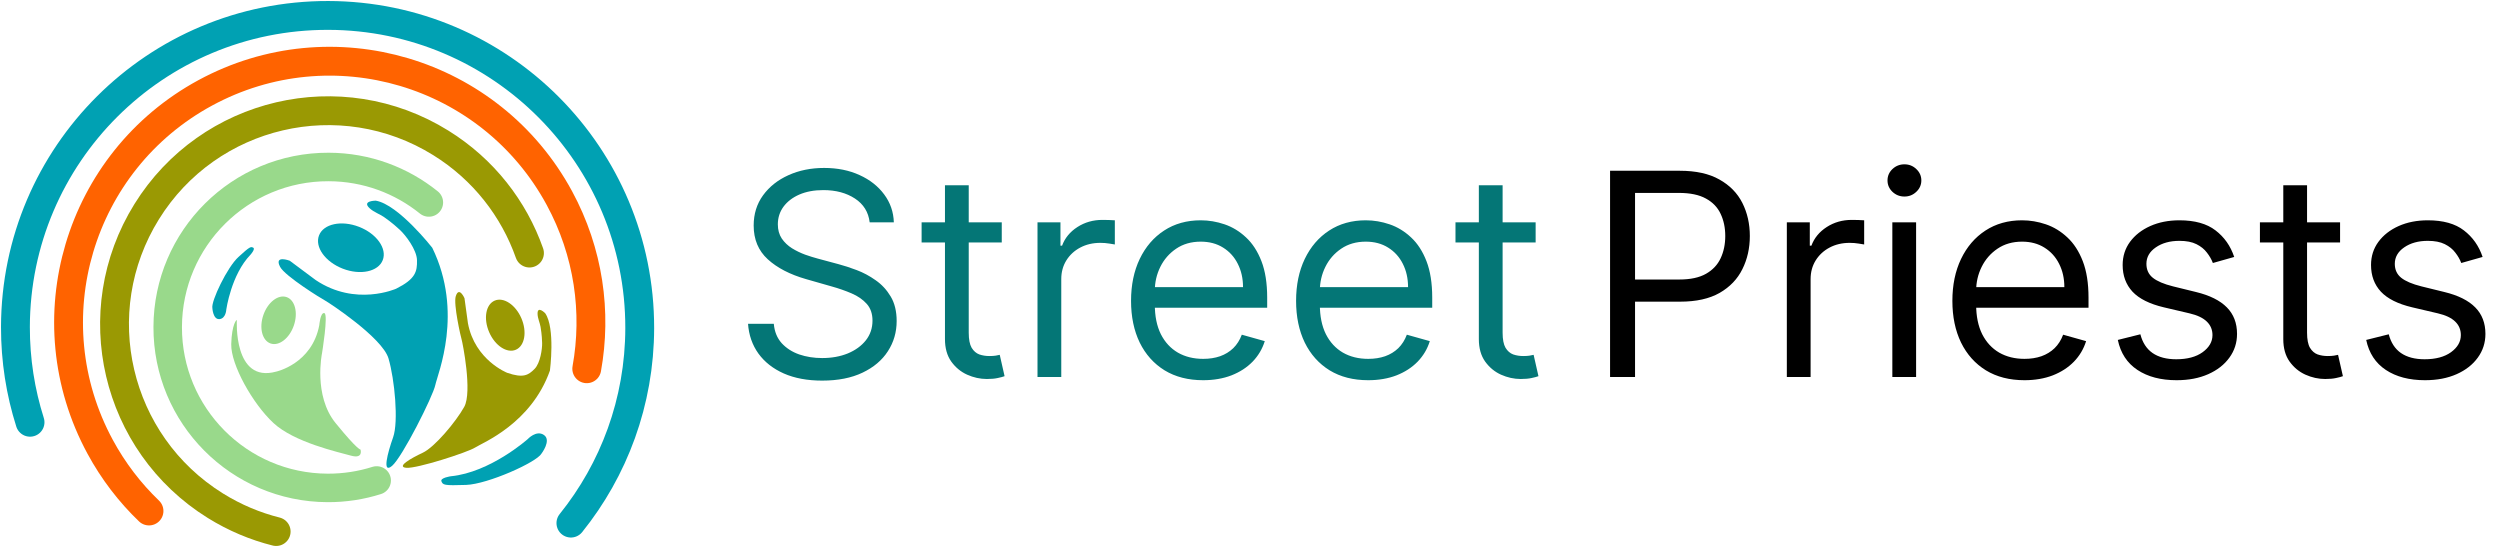
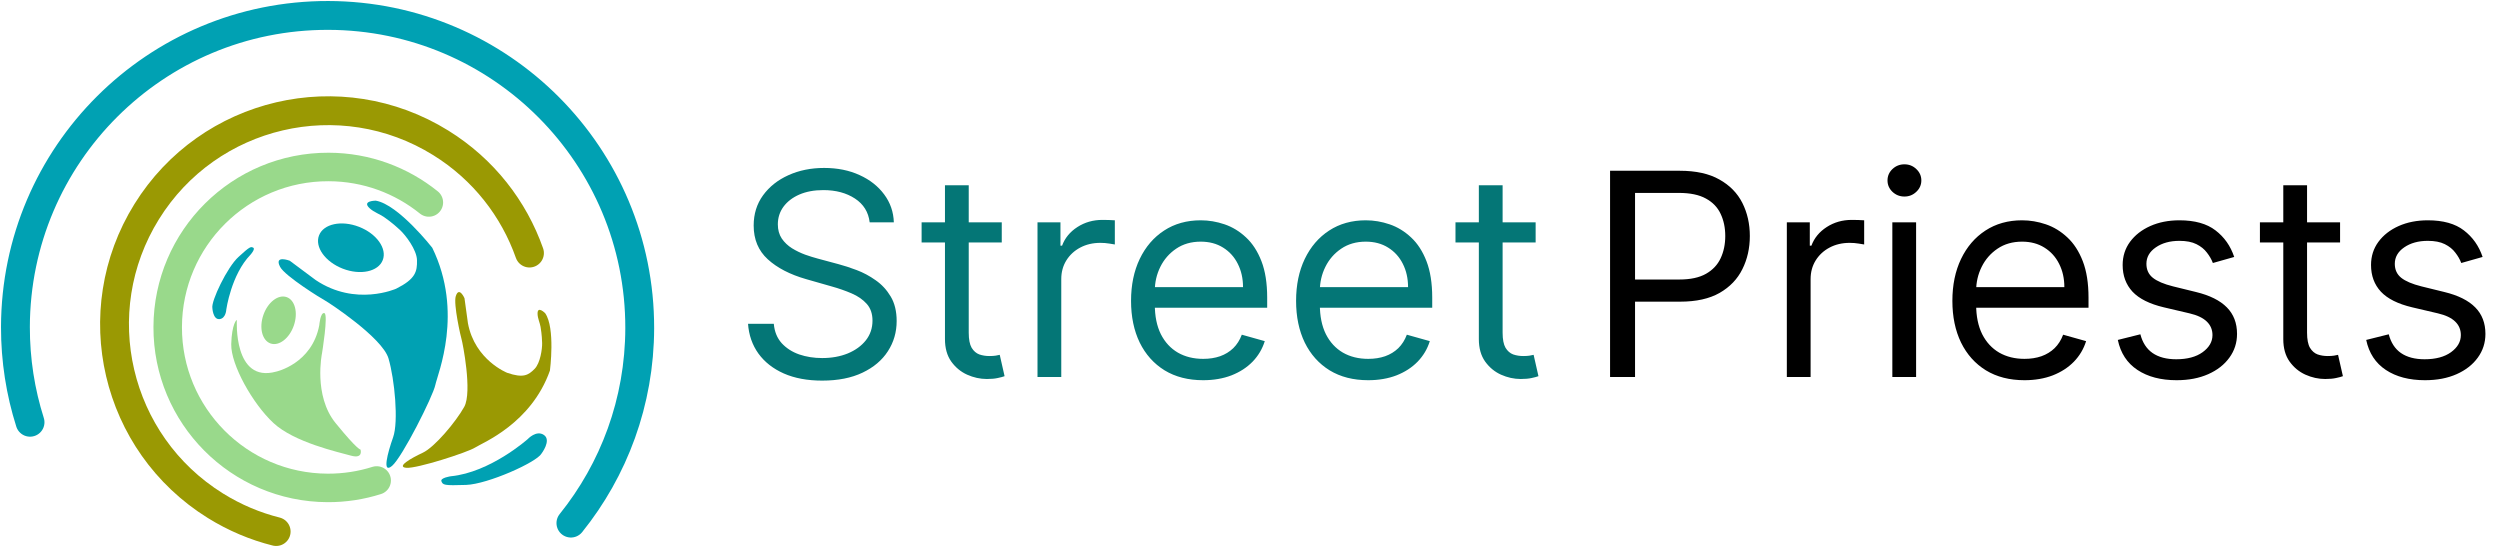
<svg xmlns="http://www.w3.org/2000/svg" width="1134" height="248" viewBox="0 0 1134 248" fill="none">
  <path d="M394.483 100.844C393.935 96.215 391.712 92.622 387.815 90.064C383.917 87.507 379.136 86.228 373.473 86.228C369.331 86.228 365.708 86.898 362.602 88.237C359.527 89.577 357.121 91.419 355.385 93.764C353.68 96.109 352.828 98.773 352.828 101.757C352.828 104.254 353.421 106.401 354.609 108.197C355.827 109.963 357.38 111.44 359.268 112.628C361.156 113.785 363.135 114.744 365.206 115.505C367.276 116.236 369.179 116.83 370.915 117.287L380.415 119.844C382.851 120.484 385.561 121.367 388.545 122.493C391.56 123.62 394.437 125.158 397.178 127.107C399.949 129.025 402.232 131.491 404.029 134.506C405.826 137.52 406.724 141.22 406.724 145.605C406.724 150.66 405.399 155.227 402.75 159.307C400.131 163.388 396.295 166.63 391.24 169.036C386.216 171.442 380.111 172.644 372.925 172.644C366.226 172.644 360.425 171.563 355.522 169.401C350.651 167.239 346.814 164.225 344.012 160.358C341.242 156.491 339.673 151.999 339.308 146.884H351.001C351.305 150.416 352.493 153.339 354.563 155.653C356.664 157.937 359.313 159.642 362.511 160.769C365.738 161.865 369.21 162.413 372.925 162.413C377.248 162.413 381.131 161.713 384.572 160.312C388.012 158.881 390.738 156.902 392.747 154.374C394.757 151.817 395.762 148.833 395.762 145.422C395.762 142.316 394.894 139.789 393.158 137.84C391.423 135.891 389.139 134.308 386.307 133.09C383.475 131.872 380.415 130.806 377.127 129.893L365.617 126.604C358.309 124.503 352.523 121.504 348.26 117.606C343.997 113.709 341.866 108.608 341.866 102.305C341.866 97.068 343.282 92.5 346.113 88.603C348.976 84.675 352.812 81.63 357.624 79.468C362.465 77.275 367.87 76.179 373.838 76.179C379.867 76.179 385.226 77.26 389.916 79.422C394.605 81.554 398.32 84.477 401.06 88.192C403.831 91.907 405.293 96.124 405.445 100.844H394.483ZM454.397 100.844V109.979H418.04V100.844H454.397ZM428.636 84.035H439.416V150.903C439.416 153.948 439.857 156.232 440.74 157.754C441.654 159.246 442.811 160.251 444.211 160.769C445.642 161.256 447.15 161.5 448.733 161.5C449.921 161.5 450.895 161.439 451.656 161.317C452.418 161.165 453.027 161.043 453.483 160.952L455.676 170.635C454.945 170.909 453.925 171.183 452.616 171.457C451.306 171.761 449.647 171.913 447.637 171.913C444.592 171.913 441.608 171.259 438.685 169.949C435.792 168.64 433.386 166.646 431.468 163.966C429.58 161.287 428.636 157.907 428.636 153.826V84.035ZM470.611 171V100.844H481.025V111.44H481.756C483.035 107.969 485.349 105.152 488.699 102.99C492.048 100.828 495.824 99.747 500.026 99.747C500.818 99.747 501.807 99.763 502.995 99.793C504.182 99.824 505.081 99.869 505.69 99.93V110.892C505.324 110.801 504.487 110.664 503.177 110.481C501.899 110.268 500.544 110.161 499.112 110.161C495.702 110.161 492.657 110.877 489.977 112.308C487.328 113.709 485.227 115.657 483.674 118.154C482.152 120.621 481.391 123.437 481.391 126.604V171H470.611ZM545.746 172.462C538.986 172.462 533.155 170.97 528.253 167.985C523.381 164.971 519.62 160.769 516.971 155.379C514.352 149.959 513.043 143.656 513.043 136.47C513.043 129.284 514.352 122.95 516.971 117.469C519.62 111.958 523.305 107.664 528.024 104.589C532.775 101.483 538.316 99.93 544.65 99.93C548.304 99.93 551.912 100.539 555.475 101.757C559.038 102.975 562.28 104.954 565.204 107.695C568.127 110.405 570.456 113.998 572.192 118.474C573.928 122.95 574.795 128.462 574.795 135.008V139.576H520.716V130.258H563.833C563.833 126.3 563.042 122.767 561.458 119.662C559.905 116.556 557.683 114.105 554.79 112.308C551.928 110.511 548.548 109.613 544.65 109.613C540.357 109.613 536.642 110.679 533.505 112.81C530.4 114.911 528.009 117.652 526.334 121.032C524.66 124.412 523.822 128.035 523.822 131.902V138.114C523.822 143.412 524.736 147.904 526.563 151.588C528.42 155.242 530.993 158.028 534.282 159.947C537.57 161.835 541.392 162.779 545.746 162.779C548.578 162.779 551.136 162.383 553.42 161.591C555.734 160.769 557.728 159.551 559.403 157.937C561.078 156.293 562.372 154.253 563.285 151.817L573.699 154.74C572.603 158.272 570.761 161.378 568.173 164.057C565.584 166.707 562.387 168.777 558.581 170.269C554.775 171.731 550.496 172.462 545.746 172.462ZM620.607 172.462C613.847 172.462 608.016 170.97 603.114 167.985C598.242 164.971 594.481 160.769 591.832 155.379C589.213 149.959 587.904 143.656 587.904 136.47C587.904 129.284 589.213 122.95 591.832 117.469C594.481 111.958 598.166 107.664 602.885 104.589C607.635 101.483 613.177 99.93 619.511 99.93C623.165 99.93 626.773 100.539 630.336 101.757C633.898 102.975 637.141 104.954 640.065 107.695C642.988 110.405 645.317 113.998 647.053 118.474C648.788 122.95 649.656 128.462 649.656 135.008V139.576H595.577V130.258H638.694C638.694 126.3 637.903 122.767 636.319 119.662C634.766 116.556 632.543 114.105 629.651 112.308C626.788 110.511 623.408 109.613 619.511 109.613C615.217 109.613 611.503 110.679 608.366 112.81C605.26 114.911 602.87 117.652 601.195 121.032C599.521 124.412 598.683 128.035 598.683 131.902V138.114C598.683 143.412 599.597 147.904 601.424 151.588C603.281 155.242 605.854 158.028 609.143 159.947C612.431 161.835 616.253 162.779 620.607 162.779C623.439 162.779 625.997 162.383 628.28 161.591C630.595 160.769 632.589 159.551 634.264 157.937C635.939 156.293 637.233 154.253 638.146 151.817L648.56 154.74C647.464 158.272 645.622 161.378 643.033 164.057C640.445 166.707 637.248 168.777 633.442 170.269C629.635 171.731 625.357 172.462 620.607 172.462ZM696.564 100.844V109.979H660.207V100.844H696.564ZM670.804 84.035H681.583V150.903C681.583 153.948 682.024 156.232 682.907 157.754C683.821 159.246 684.978 160.251 686.379 160.769C687.81 161.256 689.317 161.5 690.9 161.5C692.088 161.5 693.062 161.439 693.824 161.317C694.585 161.165 695.194 161.043 695.651 160.952L697.843 170.635C697.112 170.909 696.092 171.183 694.783 171.457C693.474 171.761 691.814 171.913 689.804 171.913C686.759 171.913 683.775 171.259 680.852 169.949C677.959 168.64 675.554 166.646 673.635 163.966C671.748 161.287 670.804 157.907 670.804 153.826V84.035Z" fill="#047676" />
  <path d="M13.63 191.54C9.3 177.91 6.97 163.38 7 148.31C7.16 70.11 70.67 6.85 148.87 7C227.07 7.15 290.33 70.67 290.18 148.87C290.11 182.35 278.43 213.09 258.96 237.28" stroke="#00A1B3" stroke-width="13.082" stroke-miterlimit="10" stroke-linecap="round" />
-   <path d="M67.59 231.79C58.95 223.51 51.43 213.76 45.43 202.68C14.26 145.16 35.62 73.27 93.14 42.1C150.66 10.93 222.55 32.3 253.72 89.82C267.06 114.44 270.78 141.7 266.15 167.27" stroke="#FF6300" stroke-width="13.082" stroke-miterlimit="10" stroke-linecap="round" />
  <path d="M125.27 241.11C115.78 238.73 106.49 234.85 97.73 229.41C52.28 201.18 38.31 141.45 66.54 96C94.77 50.55 154.5 36.58 199.95 64.81C219.41 76.89 233.1 94.75 240.17 114.79" stroke="#9A9903" stroke-width="13.082" stroke-miterlimit="10" stroke-linecap="round" />
  <path d="M170.86 217.94C163.85 220.16 156.38 221.35 148.63 221.32C108.43 221.19 75.94 188.5 76.07 148.3C76.2 108.1 108.89 75.61 149.09 75.74C166.3 75.79 182.1 81.82 194.53 91.84" stroke="#99D98B" stroke-width="12.929" stroke-miterlimit="10" stroke-linecap="round" />
  <path d="M173.616 117.984C175.65 112.742 170.828 105.983 162.848 102.887C154.867 99.79 146.748 101.53 144.715 106.771C142.681 112.013 147.502 118.772 155.483 121.868C163.464 124.965 171.583 123.226 173.616 117.984Z" fill="#00A1B3" />
  <path d="M179.69 130.96C179.69 130.96 161.3 139.19 143.21 127.04L131.44 118.27C131.44 118.27 124.17 115.5 127.05 121.04C129.25 125.26 145.98 135.58 147.37 136.28C148.76 136.97 173.46 153.13 176.23 162.6C179 172.07 180.85 191.23 178.31 198.38C175.77 205.53 173.23 215.23 177.85 211.31C182.47 207.39 196.4 179.76 197.47 174.6C198.51 169.61 210.4 141.74 196.08 112.39C196.08 112.39 180.73 92.76 170.45 91.02C170.45 91.02 163.91 91.02 167.68 94.48C169.59 96.24 172.23 97.1 174.22 98.48C177.93 101.05 180.69 103.62 181.53 104.41C183.98 106.7 189.04 113.26 189.15 118.03C189.27 123.22 188.46 126.57 179.69 130.96Z" fill="#00A1B3" />
-   <path d="M233.993 158.64C238.029 156.897 239.148 150.499 236.493 144.348C233.837 138.198 228.412 134.624 224.376 136.367C220.34 138.11 219.221 144.508 221.876 150.659C224.532 156.809 229.957 160.383 233.993 158.64Z" fill="#9A9903" />
  <path d="M230.09 169.12C230.09 169.12 215.41 163.39 212.26 146.64L210.69 135.26C210.69 135.26 208.24 129.69 206.74 134.34C205.59 137.88 209.02 152.87 209.4 154.03C209.78 155.19 214.33 177.82 210.57 184.56C206.82 191.3 197.15 202.85 191.77 205.36C186.39 207.87 179.59 211.78 184.31 212.2C189.03 212.62 212.07 205.22 215.54 202.99C218.89 200.83 240.95 192.16 249.45 168.08C249.45 168.08 251.97 148.75 247.29 142.07C247.29 142.07 243.7 138.42 243.84 142.43C243.91 144.46 244.88 146.41 245.2 148.27C245.8 151.75 245.89 154.69 245.91 155.6C245.98 158.22 245.1 164.65 242.5 167.32C239.66 170.21 237.35 171.6 230.09 169.12Z" fill="#9A9903" />
  <path d="M133.28 147.668C135.287 141.858 133.82 136.08 130.004 134.762C126.188 133.445 121.468 137.086 119.461 142.896C117.455 148.707 118.922 154.485 122.738 155.803C126.554 157.12 131.274 153.479 133.28 147.668Z" fill="#99D98B" />
  <path d="M107.43 145.28C107.43 145.28 105.81 173.89 125.21 168.58C125.21 168.58 141.52 165.1 144.83 147.48C144.83 147.48 145.29 141.57 147.14 142.03C148.99 142.49 146.06 160.27 146.06 160.27C146.06 160.27 142.06 179.43 152.22 191.9C162.38 204.37 163.53 203.9 163.53 203.9C163.53 203.9 164.96 208.29 159.16 206.67C153.37 205.05 133.51 200.67 124.05 191.89C114.58 183.12 104.66 165.34 104.89 156.11C105.12 146.89 107.45 144.69 107.43 145.28Z" fill="#99D98B" />
  <path d="M239.37 199.18C239.37 199.18 222.4 214.3 204.51 216.03C204.51 216.03 199.55 216.72 200.24 218.34C200.93 219.96 201.21 220.32 211.44 219.96C221.25 219.61 243.41 209.69 245.61 205.76C245.61 205.76 250.23 199.76 246.76 197.33C243.29 194.91 239.37 199.18 239.37 199.18Z" fill="#00A1B3" />
  <path d="M102.65 140.4C102.65 140.4 104.85 124.59 113.63 115.53C113.63 115.53 115.97 112.9 114.86 112.35C113.75 111.8 113.44 111.73 108.14 116.58C103.05 121.23 95.71 136.62 96.33 139.72C96.33 139.72 96.59 145.03 99.55 144.75C102.49 144.47 102.65 140.4 102.65 140.4Z" fill="#00A1B3" />
  <path d="M730.327 171V77.458H761.934C769.273 77.458 775.271 78.783 779.93 81.432C784.619 84.051 788.091 87.598 790.344 92.074C792.597 96.55 793.724 101.544 793.724 107.055C793.724 112.567 792.597 117.576 790.344 122.082C788.121 126.589 784.68 130.182 780.021 132.862C775.363 135.511 769.394 136.835 762.117 136.835H739.462V126.787H761.752C766.776 126.787 770.81 125.919 773.855 124.183C776.9 122.448 779.108 120.103 780.478 117.15C781.879 114.165 782.579 110.801 782.579 107.055C782.579 103.31 781.879 99.961 780.478 97.007C779.108 94.053 776.885 91.739 773.81 90.064C770.734 88.359 766.654 87.507 761.569 87.507H741.655V171H730.327ZM810.509 171V100.844H820.923V111.44H821.654C822.933 107.969 825.247 105.152 828.596 102.99C831.946 100.828 835.722 99.747 839.924 99.747C840.716 99.747 841.705 99.763 842.893 99.793C844.08 99.824 844.978 99.869 845.587 99.93V110.892C845.222 110.801 844.385 110.664 843.075 110.481C841.796 110.268 840.441 110.161 839.01 110.161C835.6 110.161 832.555 110.877 829.875 112.308C827.226 113.709 825.125 115.657 823.572 118.154C822.05 120.621 821.289 123.437 821.289 126.604V171H810.509ZM858.365 171V100.844H869.144V171H858.365ZM863.846 89.151C861.745 89.151 859.933 88.435 858.411 87.004C856.919 85.573 856.173 83.853 856.173 81.843C856.173 79.833 856.919 78.113 858.411 76.682C859.933 75.251 861.745 74.535 863.846 74.535C865.947 74.535 867.744 75.251 869.236 76.682C870.758 78.113 871.519 79.833 871.519 81.843C871.519 83.853 870.758 85.573 869.236 87.004C867.744 88.435 865.947 89.151 863.846 89.151ZM918.302 172.462C911.542 172.462 905.711 170.97 900.808 167.985C895.936 164.971 892.176 160.769 889.527 155.379C886.908 149.959 885.599 143.656 885.599 136.47C885.599 129.284 886.908 122.95 889.527 117.469C892.176 111.958 895.86 107.664 900.58 104.589C905.33 101.483 910.872 99.93 917.205 99.93C920.859 99.93 924.468 100.539 928.03 101.757C931.593 102.975 934.836 104.954 937.759 107.695C940.682 110.405 943.012 113.998 944.747 118.474C946.483 122.95 947.351 128.462 947.351 135.008V139.576H893.272V130.258H936.389C936.389 126.3 935.597 122.767 934.014 119.662C932.461 116.556 930.238 114.105 927.345 112.308C924.483 110.511 921.103 109.613 917.205 109.613C912.912 109.613 909.197 110.679 906.061 112.81C902.955 114.911 900.565 117.652 898.89 121.032C897.215 124.412 896.378 128.035 896.378 131.902V138.114C896.378 143.412 897.291 147.904 899.118 151.588C900.976 155.242 903.549 158.028 906.837 159.947C910.126 161.835 913.947 162.779 918.302 162.779C921.133 162.779 923.691 162.383 925.975 161.591C928.289 160.769 930.284 159.551 931.958 157.937C933.633 156.293 934.927 154.253 935.841 151.817L946.255 154.74C945.158 158.272 943.316 161.378 940.728 164.057C938.14 166.707 934.942 168.777 931.136 170.269C927.33 171.731 923.052 172.462 918.302 172.462ZM1013.44 116.556L1003.76 119.296C1003.15 117.682 1002.25 116.114 1001.06 114.592C999.907 113.039 998.324 111.76 996.314 110.755C994.304 109.75 991.731 109.248 988.595 109.248C984.302 109.248 980.724 110.237 977.861 112.217C975.03 114.165 973.614 116.647 973.614 119.662C973.614 122.341 974.588 124.457 976.537 126.01C978.486 127.563 981.531 128.857 985.672 129.893L996.086 132.451C1002.36 133.973 1007.03 136.302 1010.11 139.439C1013.18 142.545 1014.72 146.549 1014.72 151.451C1014.72 155.471 1013.56 159.064 1011.25 162.23C1008.97 165.397 1005.77 167.894 1001.66 169.721C997.547 171.548 992.767 172.462 987.316 172.462C980.16 172.462 974.238 170.909 969.549 167.803C964.859 164.697 961.891 160.16 960.642 154.192L970.873 151.634C971.848 155.41 973.69 158.242 976.4 160.129C979.14 162.017 982.718 162.961 987.133 162.961C992.158 162.961 996.147 161.896 999.1 159.764C1002.08 157.602 1003.58 155.014 1003.58 151.999C1003.58 149.563 1002.72 147.523 1001.02 145.879C999.313 144.204 996.695 142.956 993.162 142.134L981.47 139.393C975.045 137.871 970.325 135.511 967.311 132.314C964.327 129.086 962.834 125.051 962.834 120.21C962.834 116.251 963.946 112.75 966.169 109.705C968.422 106.66 971.482 104.269 975.349 102.534C979.247 100.798 983.662 99.93 988.595 99.93C995.538 99.93 1000.99 101.453 1004.95 104.498C1008.94 107.543 1011.77 111.562 1013.44 116.556ZM1061.46 100.844V109.979H1025.1V100.844H1061.46ZM1035.7 84.035H1046.48V150.903C1046.48 153.948 1046.92 156.232 1047.8 157.754C1048.71 159.246 1049.87 160.251 1051.27 160.769C1052.7 161.256 1054.21 161.5 1055.79 161.5C1056.98 161.5 1057.96 161.439 1058.72 161.317C1059.48 161.165 1060.09 161.043 1060.54 160.952L1062.74 170.635C1062.01 170.909 1060.99 171.183 1059.68 171.457C1058.37 171.761 1056.71 171.913 1054.7 171.913C1051.65 171.913 1048.67 171.259 1045.75 169.949C1042.85 168.64 1040.45 166.646 1038.53 163.966C1036.64 161.287 1035.7 157.907 1035.7 153.826V84.035ZM1126.11 116.556L1116.43 119.296C1115.82 117.682 1114.92 116.114 1113.73 114.592C1112.58 113.039 1110.99 111.76 1108.98 110.755C1106.97 109.75 1104.4 109.248 1101.26 109.248C1096.97 109.248 1093.39 110.237 1090.53 112.217C1087.7 114.165 1086.28 116.647 1086.28 119.662C1086.28 122.341 1087.26 124.457 1089.2 126.01C1091.15 127.563 1094.2 128.857 1098.34 129.893L1108.75 132.451C1115.03 133.973 1119.7 136.302 1122.78 139.439C1125.85 142.545 1127.39 146.549 1127.39 151.451C1127.39 155.471 1126.23 159.064 1123.92 162.23C1121.63 165.397 1118.44 167.894 1114.33 169.721C1110.22 171.548 1105.43 172.462 1099.98 172.462C1092.83 172.462 1086.91 170.909 1082.22 167.803C1077.53 164.697 1074.56 160.16 1073.31 154.192L1083.54 151.634C1084.52 155.41 1086.36 158.242 1089.07 160.129C1091.81 162.017 1095.39 162.961 1099.8 162.961C1104.83 162.961 1108.81 161.896 1111.77 159.764C1114.75 157.602 1116.24 155.014 1116.24 151.999C1116.24 149.563 1115.39 147.523 1113.69 145.879C1111.98 144.204 1109.36 142.956 1105.83 142.134L1094.14 139.393C1087.71 137.871 1082.99 135.511 1079.98 132.314C1076.99 129.086 1075.5 125.051 1075.5 120.21C1075.5 116.251 1076.61 112.75 1078.84 109.705C1081.09 106.66 1084.15 104.269 1088.02 102.534C1091.92 100.798 1096.33 99.93 1101.26 99.93C1108.21 99.93 1113.66 101.453 1117.61 104.498C1121.6 107.543 1124.44 111.562 1126.11 116.556Z" fill="black" />
</svg>